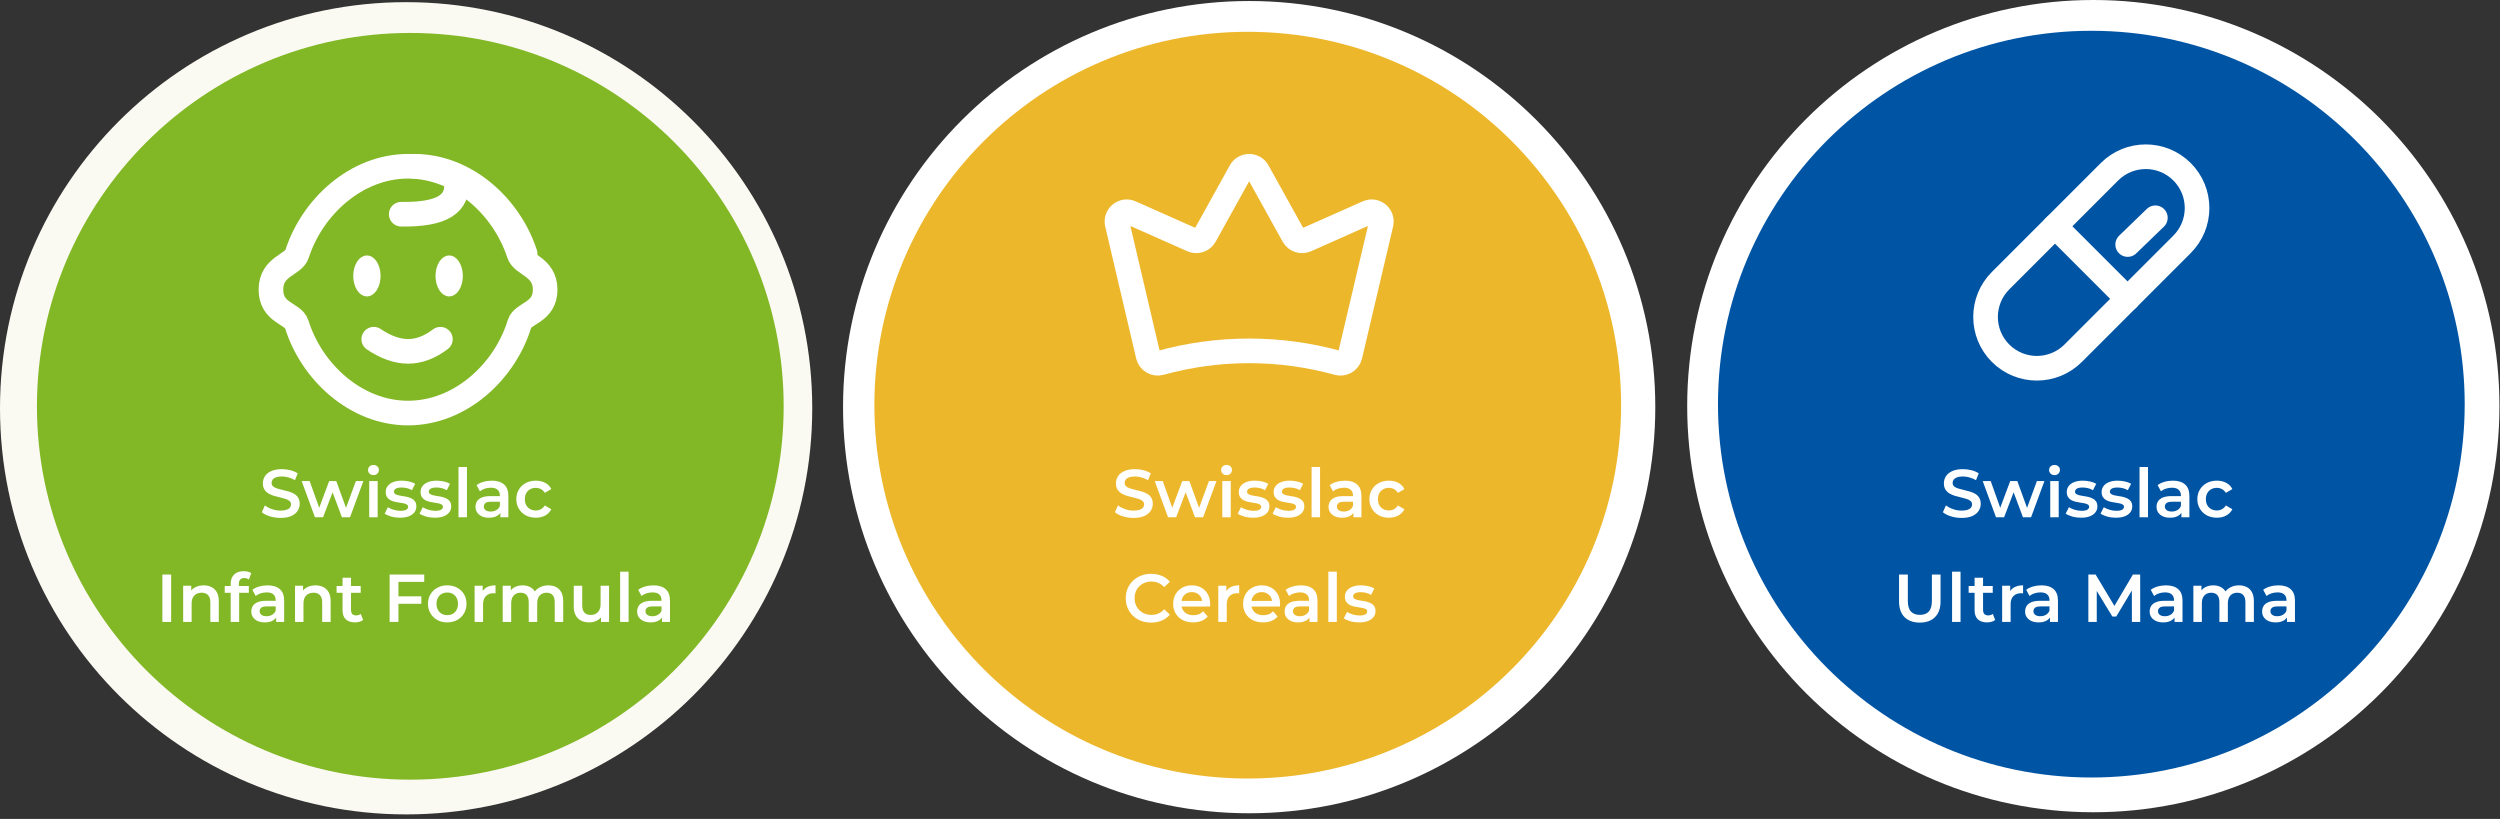
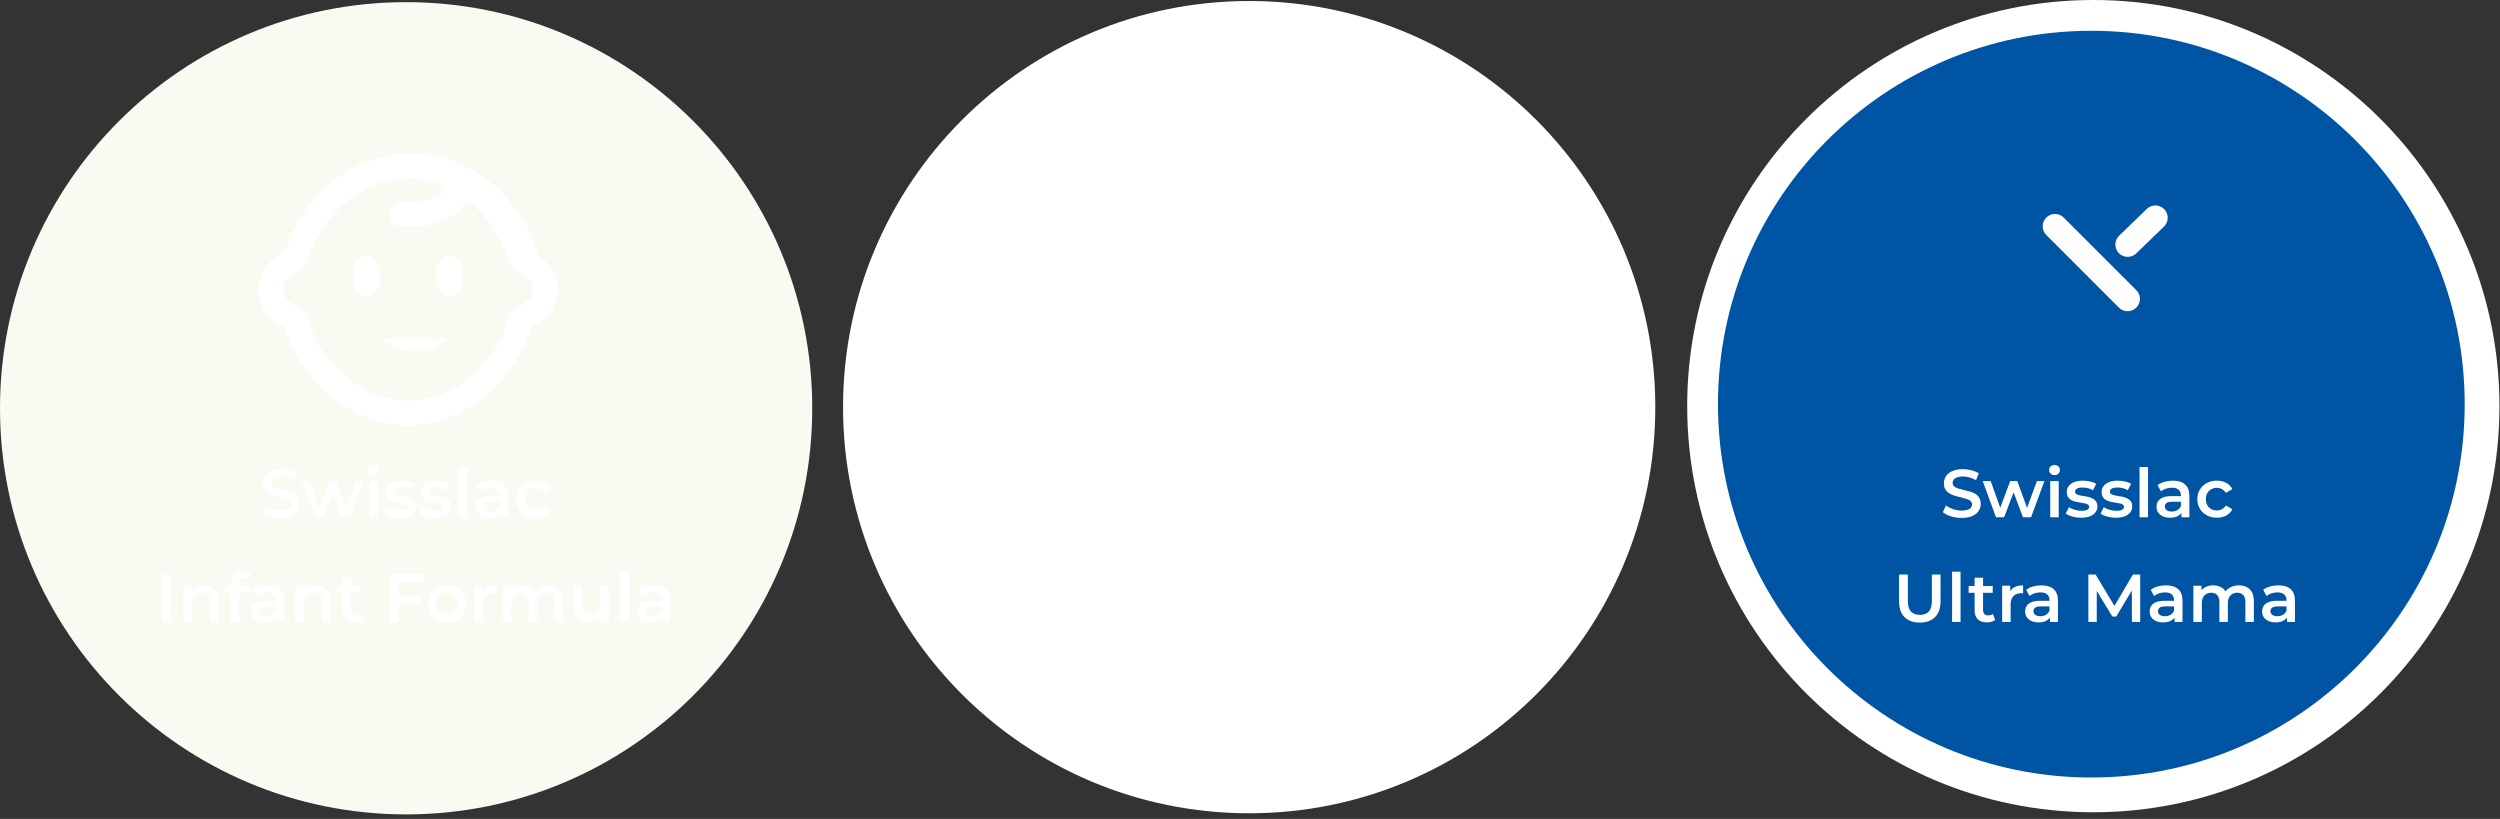
<svg xmlns="http://www.w3.org/2000/svg" width="406" height="133" viewBox="0 0 406 133" fill="none">
  <rect x="0" y="0" width="406" height="133" fill="#333333" stroke="none" />
  <g clip-path="url(#clip0_62_108)">
    <path d="M65.954 132.259C102.38 132.259 131.909 102.73 131.909 66.305C131.909 29.879 102.38 0.35 65.954 0.35C29.529 0.35 0 29.879 0 66.305C0 102.73 29.529 132.259 65.954 132.259Z" fill="#FAF9F2" />
-     <path d="M66.634 126.617C100.121 126.617 127.267 99.471 127.267 65.984C127.267 32.497 100.121 5.35 66.634 5.35C33.147 5.35 6 32.497 6 65.984C6 99.471 33.147 126.617 66.634 126.617Z" fill="#82B725" />
    <path d="M85.281 41.218C82.825 33.614 75.687 27 67.266 27" stroke="white" stroke-width="4" stroke-linecap="round" />
    <path fill-rule="evenodd" clip-rule="evenodd" d="M61.698 55.086C63.652 56.402 65.512 57.06 67.276 57.06C69.039 57.06 70.787 56.403 72.519 55.09" fill="white" />
    <path d="M66.267 67.08C74.801 67.08 82.015 60.318 84.377 52.556C84.908 50.81 88.533 50.81 88.533 47.04C88.533 43.269 84.874 43.052 84.281 41.218C81.825 33.614 74.688 27 66.267 27C57.841 27 50.7 33.619 48.248 41.23C47.659 43.062 44 43.204 44 47.04C44 50.876 47.636 50.876 48.185 52.649C50.576 60.364 57.767 67.08 66.267 67.08Z" stroke="white" stroke-width="4" />
    <path d="M61.307 44.813C61.307 45.649 61.081 46.383 60.741 46.894C60.398 47.408 59.98 47.647 59.587 47.647C59.194 47.647 58.777 47.408 58.433 46.894C58.093 46.383 57.866 45.649 57.866 44.813C57.866 43.976 58.093 43.243 58.433 42.733C58.777 42.218 59.194 41.98 59.587 41.98C59.98 41.98 60.398 42.218 60.741 42.733C61.081 43.243 61.307 43.977 61.307 44.813Z" fill="white" stroke="white" />
    <path d="M74.668 44.813C74.668 45.649 74.441 46.383 74.101 46.894C73.758 47.408 73.34 47.647 72.947 47.647C72.555 47.647 72.136 47.408 71.793 46.894C71.453 46.383 71.227 45.649 71.227 44.813C71.227 43.976 71.453 43.243 71.793 42.733C72.136 42.218 72.555 41.98 72.947 41.98C73.34 41.98 73.758 42.218 74.101 42.733C74.441 43.243 74.668 43.977 74.668 44.813Z" fill="white" stroke="white" />
-     <path d="M60.698 55.086C62.652 56.402 64.512 57.06 66.276 57.06C68.039 57.06 69.787 56.403 71.519 55.09" stroke="white" stroke-width="4" stroke-linecap="round" />
    <path d="M74.089 29.227C74.36 31.184 73.764 32.613 72.298 33.517C70.834 34.42 68.453 34.843 65.158 34.786" stroke="white" stroke-width="4" stroke-linecap="round" />
    <path d="M202.865 132.075C239.291 132.075 268.82 102.546 268.82 66.12C268.82 29.694 239.291 0.165 202.865 0.165C166.439 0.165 136.91 29.694 136.91 66.12C136.91 102.546 166.439 132.075 202.865 132.075Z" fill="white" />
-     <path d="M202.634 126.432C236.121 126.432 263.267 99.285 263.267 65.798C263.267 32.311 236.121 5.165 202.634 5.165C169.147 5.165 142 32.311 142 65.798C142 99.285 169.147 126.432 202.634 126.432Z" fill="#EDB72B" />
    <path d="M339.955 131.91C376.381 131.91 405.91 102.381 405.91 65.955C405.91 29.529 376.381 0 339.955 0C303.529 0 274 29.529 274 65.955C274 102.381 303.529 131.91 339.955 131.91Z" fill="white" />
    <path d="M339.634 126.267C373.121 126.267 400.267 99.121 400.267 65.634C400.267 32.147 373.121 5 339.634 5C306.147 5 279 32.147 279 65.634C279 99.121 306.147 126.267 339.634 126.267Z" fill="#0054A4" />
-     <path d="M342.572 27.899L324.9 45.572C321.641 48.83 321.639 54.11 324.894 57.365C328.149 60.62 333.429 60.617 336.687 57.359L354.359 39.687C357.617 36.428 357.62 31.149 354.365 27.894C351.11 24.639 345.83 24.641 342.572 27.899Z" stroke="white" stroke-width="4" stroke-linecap="round" stroke-linejoin="round" />
    <path d="M333.731 36.748L345.519 48.535" stroke="white" stroke-width="4" stroke-linecap="round" stroke-linejoin="round" />
    <path d="M345.537 39.713L350.031 35.367" stroke="white" stroke-width="4" stroke-linecap="round" stroke-linejoin="round" />
-     <path d="M186.462 57.771C186.513 57.979 186.605 58.175 186.732 58.347C186.86 58.519 187.021 58.664 187.205 58.772C187.389 58.881 187.594 58.952 187.806 58.98C188.018 59.009 188.234 58.995 188.441 58.938C197.872 56.327 207.836 56.327 217.267 58.938C217.474 58.995 217.69 59.009 217.902 58.98C218.114 58.952 218.319 58.881 218.503 58.772C218.688 58.664 218.848 58.519 218.976 58.347C219.104 58.175 219.195 57.979 219.246 57.771L224.291 36.344C224.36 36.057 224.348 35.757 224.256 35.476C224.163 35.196 223.994 34.947 223.768 34.758C223.542 34.569 223.267 34.447 222.975 34.405C222.683 34.364 222.385 34.405 222.115 34.524L212.104 38.975C211.741 39.135 211.332 39.155 210.955 39.03C210.579 38.906 210.262 38.647 210.066 38.303L204.249 27.817C204.112 27.569 203.911 27.363 203.668 27.219C203.424 27.076 203.147 27 202.864 27C202.581 27 202.304 27.076 202.06 27.219C201.817 27.363 201.616 27.569 201.479 27.817L195.662 38.303C195.466 38.647 195.149 38.906 194.773 39.03C194.396 39.155 193.987 39.135 193.624 38.975L183.613 34.524C183.343 34.405 183.045 34.364 182.753 34.405C182.461 34.447 182.186 34.569 181.96 34.758C181.734 34.947 181.565 35.196 181.472 35.476C181.38 35.757 181.368 36.057 181.437 36.344L186.462 57.771Z" stroke="white" stroke-width="4" stroke-linecap="round" stroke-linejoin="round" />
+     <path d="M186.462 57.771C186.513 57.979 186.605 58.175 186.732 58.347C186.86 58.519 187.021 58.664 187.205 58.772C187.389 58.881 187.594 58.952 187.806 58.98C188.018 59.009 188.234 58.995 188.441 58.938C197.872 56.327 207.836 56.327 217.267 58.938C217.474 58.995 217.69 59.009 217.902 58.98C218.114 58.952 218.319 58.881 218.503 58.772C218.688 58.664 218.848 58.519 218.976 58.347C219.104 58.175 219.195 57.979 219.246 57.771L224.291 36.344C224.36 36.057 224.348 35.757 224.256 35.476C224.163 35.196 223.994 34.947 223.768 34.758C223.542 34.569 223.267 34.447 222.975 34.405C222.683 34.364 222.385 34.405 222.115 34.524L212.104 38.975C210.579 38.906 210.262 38.647 210.066 38.303L204.249 27.817C204.112 27.569 203.911 27.363 203.668 27.219C203.424 27.076 203.147 27 202.864 27C202.581 27 202.304 27.076 202.06 27.219C201.817 27.363 201.616 27.569 201.479 27.817L195.662 38.303C195.466 38.647 195.149 38.906 194.773 39.03C194.396 39.155 193.987 39.135 193.624 38.975L183.613 34.524C183.343 34.405 183.045 34.364 182.753 34.405C182.461 34.447 182.186 34.569 181.96 34.758C181.734 34.947 181.565 35.196 181.472 35.476C181.38 35.757 181.368 36.057 181.437 36.344L186.462 57.771Z" stroke="white" stroke-width="4" stroke-linecap="round" stroke-linejoin="round" />
    <path d="M45.559 84.11C44.957 84.11 44.382 84.026 43.832 83.857C43.282 83.681 42.845 83.457 42.523 83.186L43.018 82.075C43.326 82.317 43.707 82.519 44.162 82.68C44.616 82.841 45.082 82.922 45.559 82.922C45.962 82.922 46.288 82.878 46.538 82.79C46.787 82.702 46.97 82.585 47.088 82.438C47.205 82.284 47.264 82.112 47.264 81.921C47.264 81.686 47.179 81.499 47.011 81.36C46.842 81.213 46.622 81.1 46.351 81.019C46.087 80.931 45.79 80.85 45.46 80.777C45.137 80.704 44.811 80.619 44.481 80.524C44.158 80.421 43.861 80.293 43.59 80.139C43.326 79.978 43.109 79.765 42.941 79.501C42.772 79.237 42.688 78.9 42.688 78.489C42.688 78.071 42.798 77.69 43.018 77.345C43.245 76.993 43.586 76.714 44.041 76.509C44.503 76.296 45.086 76.19 45.79 76.19C46.252 76.19 46.71 76.249 47.165 76.366C47.619 76.483 48.015 76.652 48.353 76.872L47.902 77.983C47.557 77.778 47.201 77.627 46.835 77.532C46.468 77.429 46.116 77.378 45.779 77.378C45.383 77.378 45.06 77.426 44.811 77.521C44.569 77.616 44.389 77.741 44.272 77.895C44.162 78.049 44.107 78.225 44.107 78.423C44.107 78.658 44.187 78.848 44.349 78.995C44.517 79.134 44.734 79.244 44.998 79.325C45.269 79.406 45.57 79.486 45.9 79.567C46.23 79.64 46.556 79.725 46.879 79.82C47.209 79.915 47.506 80.04 47.77 80.194C48.041 80.348 48.257 80.557 48.419 80.821C48.587 81.085 48.672 81.419 48.672 81.822C48.672 82.233 48.558 82.614 48.331 82.966C48.111 83.311 47.77 83.589 47.308 83.802C46.846 84.007 46.263 84.11 45.559 84.11ZM51.148 84L48.992 78.126H50.29L52.138 83.307H51.522L53.458 78.126H54.613L56.494 83.307H55.889L57.792 78.126H59.013L56.846 84H55.526L53.81 79.413H54.217L52.468 84H51.148ZM59.959 84V78.126H61.334V84H59.959ZM60.652 77.158C60.395 77.158 60.182 77.077 60.014 76.916C59.852 76.755 59.772 76.56 59.772 76.333C59.772 76.098 59.852 75.904 60.014 75.75C60.182 75.589 60.395 75.508 60.652 75.508C60.908 75.508 61.117 75.585 61.279 75.739C61.447 75.886 61.532 76.073 61.532 76.3C61.532 76.542 61.451 76.747 61.29 76.916C61.128 77.077 60.916 77.158 60.652 77.158ZM64.953 84.077C64.462 84.077 63.989 84.015 63.534 83.89C63.087 83.758 62.731 83.6 62.467 83.417L62.995 82.372C63.259 82.541 63.575 82.68 63.941 82.79C64.308 82.9 64.675 82.955 65.041 82.955C65.474 82.955 65.786 82.896 65.976 82.779C66.174 82.662 66.273 82.504 66.273 82.306C66.273 82.145 66.207 82.024 66.075 81.943C65.943 81.855 65.771 81.789 65.558 81.745C65.346 81.701 65.107 81.661 64.843 81.624C64.587 81.587 64.326 81.54 64.062 81.481C63.806 81.415 63.571 81.323 63.358 81.206C63.146 81.081 62.973 80.916 62.841 80.711C62.709 80.506 62.643 80.234 62.643 79.897C62.643 79.523 62.75 79.2 62.962 78.929C63.175 78.65 63.472 78.438 63.853 78.291C64.242 78.137 64.7 78.06 65.228 78.06C65.624 78.06 66.024 78.104 66.427 78.192C66.831 78.28 67.164 78.405 67.428 78.566L66.9 79.611C66.622 79.442 66.339 79.329 66.053 79.27C65.775 79.204 65.496 79.171 65.217 79.171C64.799 79.171 64.488 79.233 64.282 79.358C64.084 79.483 63.985 79.64 63.985 79.831C63.985 80.007 64.051 80.139 64.183 80.227C64.315 80.315 64.488 80.385 64.7 80.436C64.913 80.487 65.148 80.531 65.404 80.568C65.668 80.597 65.929 80.645 66.185 80.711C66.442 80.777 66.677 80.869 66.889 80.986C67.109 81.096 67.285 81.254 67.417 81.459C67.549 81.664 67.615 81.932 67.615 82.262C67.615 82.629 67.505 82.948 67.285 83.219C67.073 83.49 66.768 83.703 66.372 83.857C65.976 84.004 65.503 84.077 64.953 84.077ZM70.615 84.077C70.123 84.077 69.65 84.015 69.195 83.89C68.748 83.758 68.392 83.6 68.129 83.417L68.656 82.372C68.921 82.541 69.236 82.68 69.603 82.79C69.969 82.9 70.336 82.955 70.703 82.955C71.135 82.955 71.447 82.896 71.638 82.779C71.835 82.662 71.934 82.504 71.934 82.306C71.934 82.145 71.868 82.024 71.737 81.943C71.605 81.855 71.432 81.789 71.219 81.745C71.007 81.701 70.769 81.661 70.504 81.624C70.248 81.587 69.987 81.54 69.724 81.481C69.467 81.415 69.232 81.323 69.019 81.206C68.807 81.081 68.635 80.916 68.502 80.711C68.371 80.506 68.305 80.234 68.305 79.897C68.305 79.523 68.411 79.2 68.624 78.929C68.836 78.65 69.133 78.438 69.514 78.291C69.903 78.137 70.362 78.06 70.889 78.06C71.285 78.06 71.685 78.104 72.088 78.192C72.492 78.28 72.826 78.405 73.09 78.566L72.561 79.611C72.283 79.442 72.001 79.329 71.715 79.27C71.436 79.204 71.157 79.171 70.879 79.171C70.46 79.171 70.149 79.233 69.944 79.358C69.746 79.483 69.647 79.64 69.647 79.831C69.647 80.007 69.713 80.139 69.844 80.227C69.977 80.315 70.149 80.385 70.362 80.436C70.574 80.487 70.809 80.531 71.066 80.568C71.329 80.597 71.59 80.645 71.847 80.711C72.103 80.777 72.338 80.869 72.55 80.986C72.77 81.096 72.947 81.254 73.079 81.459C73.21 81.664 73.276 81.932 73.276 82.262C73.276 82.629 73.166 82.948 72.947 83.219C72.734 83.49 72.43 83.703 72.034 83.857C71.638 84.004 71.165 84.077 70.615 84.077ZM74.461 84V75.838H75.836V84H74.461ZM81.259 84V82.812L81.182 82.559V80.48C81.182 80.077 81.061 79.765 80.819 79.545C80.577 79.318 80.211 79.204 79.719 79.204C79.389 79.204 79.063 79.255 78.74 79.358C78.425 79.461 78.157 79.604 77.937 79.787L77.398 78.786C77.714 78.544 78.088 78.364 78.52 78.247C78.96 78.122 79.415 78.06 79.884 78.06C80.735 78.06 81.391 78.265 81.853 78.676C82.323 79.079 82.557 79.706 82.557 80.557V84H81.259ZM79.411 84.077C78.971 84.077 78.586 84.004 78.256 83.857C77.926 83.703 77.67 83.494 77.486 83.23C77.31 82.959 77.222 82.654 77.222 82.317C77.222 81.987 77.299 81.69 77.453 81.426C77.615 81.162 77.875 80.953 78.234 80.799C78.594 80.645 79.07 80.568 79.664 80.568H81.369V81.481H79.763C79.294 81.481 78.979 81.558 78.817 81.712C78.656 81.859 78.575 82.042 78.575 82.262C78.575 82.511 78.674 82.709 78.872 82.856C79.07 83.003 79.345 83.076 79.697 83.076C80.035 83.076 80.335 82.999 80.599 82.845C80.871 82.691 81.065 82.464 81.182 82.163L81.413 82.988C81.281 83.333 81.043 83.6 80.698 83.791C80.361 83.982 79.932 84.077 79.411 84.077ZM87.028 84.077C86.412 84.077 85.862 83.949 85.378 83.692C84.901 83.428 84.527 83.069 84.256 82.614C83.984 82.159 83.849 81.642 83.849 81.063C83.849 80.476 83.984 79.959 84.256 79.512C84.527 79.057 84.901 78.702 85.378 78.445C85.862 78.188 86.412 78.06 87.028 78.06C87.6 78.06 88.102 78.177 88.535 78.412C88.975 78.639 89.308 78.977 89.536 79.424L88.48 80.04C88.304 79.761 88.087 79.556 87.831 79.424C87.581 79.292 87.31 79.226 87.017 79.226C86.679 79.226 86.375 79.299 86.104 79.446C85.832 79.593 85.62 79.805 85.466 80.084C85.312 80.355 85.235 80.682 85.235 81.063C85.235 81.444 85.312 81.774 85.466 82.053C85.62 82.324 85.832 82.533 86.104 82.68C86.375 82.827 86.679 82.9 87.017 82.9C87.31 82.9 87.581 82.834 87.831 82.702C88.087 82.57 88.304 82.365 88.48 82.086L89.536 82.702C89.308 83.142 88.975 83.483 88.535 83.725C88.102 83.96 87.6 84.077 87.028 84.077ZM26.366 101V93.3H27.796V101H26.366ZM33.079 95.06C33.549 95.06 33.967 95.152 34.333 95.335C34.707 95.518 35.001 95.801 35.213 96.182C35.426 96.556 35.532 97.04 35.532 97.634V101H34.157V97.81C34.157 97.289 34.033 96.901 33.783 96.644C33.541 96.387 33.2 96.259 32.76 96.259C32.438 96.259 32.152 96.325 31.902 96.457C31.653 96.589 31.459 96.787 31.319 97.051C31.187 97.308 31.121 97.634 31.121 98.03V101H29.746V95.126H31.055V96.71L30.824 96.226C31.03 95.852 31.327 95.566 31.715 95.368C32.111 95.163 32.566 95.06 33.079 95.06ZM37.464 101V94.796C37.464 94.18 37.643 93.689 38.002 93.322C38.369 92.948 38.89 92.761 39.565 92.761C39.806 92.761 40.034 92.787 40.246 92.838C40.467 92.889 40.65 92.97 40.797 93.08L40.422 94.114C40.32 94.033 40.203 93.975 40.071 93.938C39.938 93.894 39.803 93.872 39.663 93.872C39.377 93.872 39.161 93.953 39.014 94.114C38.868 94.268 38.794 94.503 38.794 94.818V95.478L38.839 96.094V101H37.464ZM36.495 96.27V95.17H40.411V96.27H36.495ZM44.849 101V99.812L44.772 99.559V97.48C44.772 97.077 44.651 96.765 44.409 96.545C44.167 96.318 43.8 96.204 43.309 96.204C42.979 96.204 42.652 96.255 42.33 96.358C42.014 96.461 41.747 96.604 41.527 96.787L40.988 95.786C41.303 95.544 41.677 95.364 42.11 95.247C42.55 95.122 43.004 95.06 43.474 95.06C44.324 95.06 44.981 95.265 45.443 95.676C45.912 96.079 46.147 96.706 46.147 97.557V101H44.849ZM43.001 101.077C42.561 101.077 42.176 101.004 41.846 100.857C41.516 100.703 41.259 100.494 41.076 100.23C40.9 99.959 40.812 99.654 40.812 99.317C40.812 98.987 40.889 98.69 41.043 98.426C41.204 98.162 41.464 97.953 41.824 97.799C42.183 97.645 42.66 97.568 43.254 97.568H44.959V98.481H43.353C42.883 98.481 42.568 98.558 42.407 98.712C42.245 98.859 42.165 99.042 42.165 99.262C42.165 99.511 42.264 99.709 42.462 99.856C42.66 100.003 42.935 100.076 43.287 100.076C43.624 100.076 43.925 99.999 44.189 99.845C44.46 99.691 44.654 99.464 44.772 99.163L45.003 99.988C44.871 100.333 44.632 100.6 44.288 100.791C43.95 100.982 43.521 101.077 43.001 101.077ZM51.244 95.06C51.714 95.06 52.132 95.152 52.498 95.335C52.872 95.518 53.166 95.801 53.378 96.182C53.591 96.556 53.697 97.04 53.697 97.634V101H52.322V97.81C52.322 97.289 52.198 96.901 51.948 96.644C51.706 96.387 51.365 96.259 50.925 96.259C50.603 96.259 50.317 96.325 50.067 96.457C49.818 96.589 49.624 96.787 49.484 97.051C49.352 97.308 49.286 97.634 49.286 98.03V101H47.911V95.126H49.22V96.71L48.989 96.226C49.195 95.852 49.492 95.566 49.88 95.368C50.276 95.163 50.731 95.06 51.244 95.06ZM57.653 101.077C57.007 101.077 56.509 100.912 56.157 100.582C55.805 100.245 55.629 99.75 55.629 99.097V93.828H57.004V99.064C57.004 99.343 57.073 99.559 57.213 99.713C57.359 99.867 57.561 99.944 57.818 99.944C58.126 99.944 58.382 99.863 58.588 99.702L58.973 100.681C58.811 100.813 58.613 100.912 58.379 100.978C58.144 101.044 57.902 101.077 57.653 101.077ZM54.661 96.27V95.17H58.577V96.27H54.661ZM64.585 96.842H68.424V98.052H64.585V96.842ZM64.706 101H63.276V93.3H68.897V94.499H64.706V101ZM72.626 101.077C72.025 101.077 71.49 100.949 71.02 100.692C70.551 100.428 70.181 100.069 69.909 99.614C69.638 99.159 69.502 98.642 69.502 98.063C69.502 97.476 69.638 96.959 69.909 96.512C70.181 96.057 70.551 95.702 71.02 95.445C71.49 95.188 72.025 95.06 72.626 95.06C73.235 95.06 73.774 95.188 74.243 95.445C74.72 95.702 75.091 96.054 75.355 96.501C75.626 96.948 75.761 97.469 75.761 98.063C75.761 98.642 75.626 99.159 75.355 99.614C75.091 100.069 74.72 100.428 74.243 100.692C73.774 100.949 73.235 101.077 72.626 101.077ZM72.626 99.9C72.964 99.9 73.264 99.827 73.528 99.68C73.793 99.533 73.998 99.321 74.144 99.042C74.299 98.763 74.376 98.437 74.376 98.063C74.376 97.682 74.299 97.355 74.144 97.084C73.998 96.805 73.793 96.593 73.528 96.446C73.264 96.299 72.968 96.226 72.638 96.226C72.3 96.226 71.999 96.299 71.736 96.446C71.479 96.593 71.273 96.805 71.12 97.084C70.966 97.355 70.888 97.682 70.888 98.063C70.888 98.437 70.966 98.763 71.12 99.042C71.273 99.321 71.479 99.533 71.736 99.68C71.999 99.827 72.296 99.9 72.626 99.9ZM77.076 101V95.126H78.385V96.743L78.231 96.27C78.407 95.874 78.682 95.573 79.056 95.368C79.438 95.163 79.911 95.06 80.475 95.06V96.369C80.417 96.354 80.362 96.347 80.31 96.347C80.259 96.34 80.208 96.336 80.156 96.336C79.636 96.336 79.221 96.49 78.913 96.798C78.605 97.099 78.451 97.55 78.451 98.151V101H77.076ZM89.056 95.06C89.525 95.06 89.939 95.152 90.299 95.335C90.665 95.518 90.951 95.801 91.157 96.182C91.362 96.556 91.465 97.04 91.465 97.634V101H90.09V97.81C90.09 97.289 89.976 96.901 89.749 96.644C89.521 96.387 89.195 96.259 88.77 96.259C88.469 96.259 88.201 96.325 87.967 96.457C87.739 96.589 87.56 96.783 87.428 97.04C87.303 97.297 87.241 97.623 87.241 98.019V101H85.866V97.81C85.866 97.289 85.752 96.901 85.525 96.644C85.297 96.387 84.971 96.259 84.546 96.259C84.245 96.259 83.977 96.325 83.743 96.457C83.515 96.589 83.336 96.783 83.204 97.04C83.079 97.297 83.017 97.623 83.017 98.019V101H81.642V95.126H82.951V96.688L82.72 96.226C82.918 95.845 83.204 95.555 83.578 95.357C83.959 95.159 84.392 95.06 84.876 95.06C85.426 95.06 85.902 95.196 86.306 95.467C86.716 95.738 86.988 96.149 87.12 96.699L86.581 96.512C86.771 96.072 87.087 95.72 87.527 95.456C87.967 95.192 88.476 95.06 89.056 95.06ZM95.708 101.077C95.209 101.077 94.769 100.985 94.388 100.802C94.007 100.611 93.71 100.325 93.497 99.944C93.284 99.555 93.178 99.068 93.178 98.481V95.126H94.553V98.294C94.553 98.822 94.67 99.218 94.905 99.482C95.147 99.739 95.488 99.867 95.928 99.867C96.251 99.867 96.529 99.801 96.764 99.669C97.006 99.537 97.193 99.339 97.325 99.075C97.464 98.811 97.534 98.485 97.534 98.096V95.126H98.909V101H97.6V99.416L97.831 99.9C97.633 100.281 97.343 100.575 96.962 100.78C96.581 100.978 96.162 101.077 95.708 101.077ZM100.709 101V92.838H102.084V101H100.709ZM107.508 101V99.812L107.431 99.559V97.48C107.431 97.077 107.31 96.765 107.068 96.545C106.826 96.318 106.459 96.204 105.968 96.204C105.638 96.204 105.311 96.255 104.989 96.358C104.673 96.461 104.406 96.604 104.186 96.787L103.647 95.786C103.962 95.544 104.336 95.364 104.769 95.247C105.209 95.122 105.663 95.06 106.133 95.06C106.983 95.06 107.64 95.265 108.102 95.676C108.571 96.079 108.806 96.706 108.806 97.557V101H107.508ZM105.66 101.077C105.22 101.077 104.835 101.004 104.505 100.857C104.175 100.703 103.918 100.494 103.735 100.23C103.559 99.959 103.471 99.654 103.471 99.317C103.471 98.987 103.548 98.69 103.702 98.426C103.863 98.162 104.123 97.953 104.483 97.799C104.842 97.645 105.319 97.568 105.913 97.568H107.618V98.481H106.012C105.542 98.481 105.227 98.558 105.066 98.712C104.904 98.859 104.824 99.042 104.824 99.262C104.824 99.511 104.923 99.709 105.121 99.856C105.319 100.003 105.594 100.076 105.946 100.076C106.283 100.076 106.584 99.999 106.848 99.845C107.119 99.691 107.313 99.464 107.431 99.163L107.662 99.988C107.53 100.333 107.291 100.6 106.947 100.791C106.609 100.982 106.18 101.077 105.66 101.077Z" fill="white" />
    <path d="M184.099 84.11C183.497 84.11 182.922 84.026 182.372 83.857C181.822 83.681 181.385 83.457 181.063 83.186L181.558 82.075C181.866 82.317 182.247 82.519 182.702 82.68C183.156 82.841 183.622 82.922 184.099 82.922C184.502 82.922 184.828 82.878 185.078 82.79C185.327 82.702 185.51 82.585 185.628 82.438C185.745 82.284 185.804 82.112 185.804 81.921C185.804 81.686 185.719 81.499 185.551 81.36C185.382 81.213 185.162 81.1 184.891 81.019C184.627 80.931 184.33 80.85 184 80.777C183.677 80.704 183.351 80.619 183.021 80.524C182.698 80.421 182.401 80.293 182.13 80.139C181.866 79.978 181.649 79.765 181.481 79.501C181.312 79.237 181.228 78.9 181.228 78.489C181.228 78.071 181.338 77.69 181.558 77.345C181.785 76.993 182.126 76.714 182.581 76.509C183.043 76.296 183.626 76.19 184.33 76.19C184.792 76.19 185.25 76.249 185.705 76.366C186.159 76.483 186.555 76.652 186.893 76.872L186.442 77.983C186.097 77.778 185.741 77.627 185.375 77.532C185.008 77.429 184.656 77.378 184.319 77.378C183.923 77.378 183.6 77.426 183.351 77.521C183.109 77.616 182.929 77.741 182.812 77.895C182.702 78.049 182.647 78.225 182.647 78.423C182.647 78.658 182.727 78.848 182.889 78.995C183.057 79.134 183.274 79.244 183.538 79.325C183.809 79.406 184.11 79.486 184.44 79.567C184.77 79.64 185.096 79.725 185.419 79.82C185.749 79.915 186.046 80.04 186.31 80.194C186.581 80.348 186.797 80.557 186.959 80.821C187.127 81.085 187.212 81.419 187.212 81.822C187.212 82.233 187.098 82.614 186.871 82.966C186.651 83.311 186.31 83.589 185.848 83.802C185.386 84.007 184.803 84.11 184.099 84.11ZM189.688 84L187.532 78.126H188.83L190.678 83.307H190.062L191.998 78.126H193.153L195.034 83.307H194.429L196.332 78.126H197.553L195.386 84H194.066L192.35 79.413H192.757L191.008 84H189.688ZM198.499 84V78.126H199.874V84H198.499ZM199.192 77.158C198.935 77.158 198.722 77.077 198.554 76.916C198.392 76.755 198.312 76.56 198.312 76.333C198.312 76.098 198.392 75.904 198.554 75.75C198.722 75.589 198.935 75.508 199.192 75.508C199.448 75.508 199.657 75.585 199.819 75.739C199.987 75.886 200.072 76.073 200.072 76.3C200.072 76.542 199.991 76.747 199.83 76.916C199.668 77.077 199.456 77.158 199.192 77.158ZM203.493 84.077C203.002 84.077 202.529 84.015 202.074 83.89C201.627 83.758 201.271 83.6 201.007 83.417L201.535 82.372C201.799 82.541 202.115 82.68 202.481 82.79C202.848 82.9 203.215 82.955 203.581 82.955C204.014 82.955 204.326 82.896 204.516 82.779C204.714 82.662 204.813 82.504 204.813 82.306C204.813 82.145 204.747 82.024 204.615 81.943C204.483 81.855 204.311 81.789 204.098 81.745C203.886 81.701 203.647 81.661 203.383 81.624C203.127 81.587 202.866 81.54 202.602 81.481C202.346 81.415 202.111 81.323 201.898 81.206C201.686 81.081 201.513 80.916 201.381 80.711C201.249 80.506 201.183 80.234 201.183 79.897C201.183 79.523 201.29 79.2 201.502 78.929C201.715 78.65 202.012 78.438 202.393 78.291C202.782 78.137 203.24 78.06 203.768 78.06C204.164 78.06 204.564 78.104 204.967 78.192C205.371 78.28 205.704 78.405 205.968 78.566L205.44 79.611C205.162 79.442 204.879 79.329 204.593 79.27C204.315 79.204 204.036 79.171 203.757 79.171C203.339 79.171 203.028 79.233 202.822 79.358C202.624 79.483 202.525 79.64 202.525 79.831C202.525 80.007 202.591 80.139 202.723 80.227C202.855 80.315 203.028 80.385 203.24 80.436C203.453 80.487 203.688 80.531 203.944 80.568C204.208 80.597 204.469 80.645 204.725 80.711C204.982 80.777 205.217 80.869 205.429 80.986C205.649 81.096 205.825 81.254 205.957 81.459C206.089 81.664 206.155 81.932 206.155 82.262C206.155 82.629 206.045 82.948 205.825 83.219C205.613 83.49 205.308 83.703 204.912 83.857C204.516 84.004 204.043 84.077 203.493 84.077ZM209.155 84.077C208.663 84.077 208.19 84.015 207.736 83.89C207.288 83.758 206.933 83.6 206.669 83.417L207.197 82.372C207.461 82.541 207.776 82.68 208.143 82.79C208.509 82.9 208.876 82.955 209.243 82.955C209.675 82.955 209.987 82.896 210.178 82.779C210.376 82.662 210.475 82.504 210.475 82.306C210.475 82.145 210.409 82.024 210.277 81.943C210.145 81.855 209.972 81.789 209.76 81.745C209.547 81.701 209.309 81.661 209.045 81.624C208.788 81.587 208.528 81.54 208.264 81.481C208.007 81.415 207.772 81.323 207.56 81.206C207.347 81.081 207.175 80.916 207.043 80.711C206.911 80.506 206.845 80.234 206.845 79.897C206.845 79.523 206.951 79.2 207.163 78.929C207.376 78.65 207.673 78.438 208.054 78.291C208.443 78.137 208.902 78.06 209.43 78.06C209.826 78.06 210.225 78.104 210.629 78.192C211.032 78.28 211.366 78.405 211.63 78.566L211.102 79.611C210.823 79.442 210.541 79.329 210.255 79.27C209.976 79.204 209.697 79.171 209.419 79.171C209.001 79.171 208.689 79.233 208.484 79.358C208.286 79.483 208.187 79.64 208.187 79.831C208.187 80.007 208.253 80.139 208.385 80.227C208.517 80.315 208.689 80.385 208.902 80.436C209.114 80.487 209.349 80.531 209.606 80.568C209.87 80.597 210.13 80.645 210.387 80.711C210.643 80.777 210.878 80.869 211.091 80.986C211.311 81.096 211.487 81.254 211.619 81.459C211.751 81.664 211.817 81.932 211.817 82.262C211.817 82.629 211.707 82.948 211.487 83.219C211.274 83.49 210.97 83.703 210.574 83.857C210.178 84.004 209.705 84.077 209.155 84.077ZM213.001 84V75.838H214.376V84H213.001ZM219.799 84V82.812L219.722 82.559V80.48C219.722 80.077 219.601 79.765 219.359 79.545C219.117 79.318 218.751 79.204 218.259 79.204C217.929 79.204 217.603 79.255 217.28 79.358C216.965 79.461 216.697 79.604 216.477 79.787L215.938 78.786C216.254 78.544 216.628 78.364 217.06 78.247C217.5 78.122 217.955 78.06 218.424 78.06C219.275 78.06 219.931 78.265 220.393 78.676C220.863 79.079 221.097 79.706 221.097 80.557V84H219.799ZM217.951 84.077C217.511 84.077 217.126 84.004 216.796 83.857C216.466 83.703 216.21 83.494 216.026 83.23C215.85 82.959 215.762 82.654 215.762 82.317C215.762 81.987 215.839 81.69 215.993 81.426C216.155 81.162 216.415 80.953 216.774 80.799C217.134 80.645 217.61 80.568 218.204 80.568H219.909V81.481H218.303C217.834 81.481 217.519 81.558 217.357 81.712C217.196 81.859 217.115 82.042 217.115 82.262C217.115 82.511 217.214 82.709 217.412 82.856C217.61 83.003 217.885 83.076 218.237 83.076C218.575 83.076 218.875 82.999 219.139 82.845C219.411 82.691 219.605 82.464 219.722 82.163L219.953 82.988C219.821 83.333 219.583 83.6 219.238 83.791C218.901 83.982 218.472 84.077 217.951 84.077ZM225.568 84.077C224.952 84.077 224.402 83.949 223.918 83.692C223.441 83.428 223.067 83.069 222.796 82.614C222.524 82.159 222.389 81.642 222.389 81.063C222.389 80.476 222.524 79.959 222.796 79.512C223.067 79.057 223.441 78.702 223.918 78.445C224.402 78.188 224.952 78.06 225.568 78.06C226.14 78.06 226.642 78.177 227.075 78.412C227.515 78.639 227.848 78.977 228.076 79.424L227.02 80.04C226.844 79.761 226.627 79.556 226.371 79.424C226.121 79.292 225.85 79.226 225.557 79.226C225.219 79.226 224.915 79.299 224.644 79.446C224.372 79.593 224.16 79.805 224.006 80.084C223.852 80.355 223.775 80.682 223.775 81.063C223.775 81.444 223.852 81.774 224.006 82.053C224.16 82.324 224.372 82.533 224.644 82.68C224.915 82.827 225.219 82.9 225.557 82.9C225.85 82.9 226.121 82.834 226.371 82.702C226.627 82.57 226.844 82.365 227.02 82.086L228.076 82.702C227.848 83.142 227.515 83.483 227.075 83.725C226.642 83.96 226.14 84.077 225.568 84.077ZM186.935 101.11C186.349 101.11 185.802 101.015 185.296 100.824C184.798 100.626 184.361 100.351 183.987 99.999C183.621 99.64 183.335 99.218 183.129 98.734C182.924 98.25 182.821 97.722 182.821 97.15C182.821 96.578 182.924 96.05 183.129 95.566C183.335 95.082 183.624 94.664 183.998 94.312C184.372 93.953 184.809 93.678 185.307 93.487C185.806 93.289 186.352 93.19 186.946 93.19C187.577 93.19 188.153 93.3 188.673 93.52C189.194 93.733 189.634 94.052 189.993 94.477L189.069 95.346C188.791 95.045 188.479 94.822 188.134 94.675C187.79 94.521 187.416 94.444 187.012 94.444C186.609 94.444 186.239 94.51 185.901 94.642C185.571 94.774 185.282 94.961 185.032 95.203C184.79 95.445 184.6 95.731 184.46 96.061C184.328 96.391 184.262 96.754 184.262 97.15C184.262 97.546 184.328 97.909 184.46 98.239C184.6 98.569 184.79 98.855 185.032 99.097C185.282 99.339 185.571 99.526 185.901 99.658C186.239 99.79 186.609 99.856 187.012 99.856C187.416 99.856 187.79 99.783 188.134 99.636C188.479 99.482 188.791 99.251 189.069 98.943L189.993 99.823C189.634 100.241 189.194 100.56 188.673 100.78C188.153 101 187.573 101.11 186.935 101.11ZM193.767 101.077C193.114 101.077 192.542 100.949 192.051 100.692C191.567 100.428 191.189 100.069 190.918 99.614C190.654 99.159 190.522 98.642 190.522 98.063C190.522 97.476 190.65 96.959 190.907 96.512C191.171 96.057 191.53 95.702 191.985 95.445C192.447 95.188 192.971 95.06 193.558 95.06C194.13 95.06 194.64 95.185 195.087 95.434C195.534 95.683 195.886 96.035 196.143 96.49C196.4 96.945 196.528 97.48 196.528 98.096C196.528 98.155 196.524 98.221 196.517 98.294C196.517 98.367 196.513 98.437 196.506 98.503H191.611V97.59H195.78L195.241 97.876C195.248 97.539 195.179 97.242 195.032 96.985C194.885 96.728 194.684 96.527 194.427 96.38C194.178 96.233 193.888 96.16 193.558 96.16C193.221 96.16 192.924 96.233 192.667 96.38C192.418 96.527 192.22 96.732 192.073 96.996C191.934 97.253 191.864 97.557 191.864 97.909V98.129C191.864 98.481 191.945 98.793 192.106 99.064C192.267 99.335 192.495 99.544 192.788 99.691C193.081 99.838 193.419 99.911 193.8 99.911C194.13 99.911 194.427 99.86 194.691 99.757C194.955 99.654 195.19 99.493 195.395 99.273L196.132 100.12C195.868 100.428 195.534 100.666 195.131 100.835C194.735 100.996 194.28 101.077 193.767 101.077ZM197.849 101V95.126H199.158V96.743L199.004 96.27C199.18 95.874 199.455 95.573 199.829 95.368C200.21 95.163 200.683 95.06 201.248 95.06V96.369C201.189 96.354 201.134 96.347 201.083 96.347C201.031 96.34 200.98 96.336 200.929 96.336C200.408 96.336 199.994 96.49 199.686 96.798C199.378 97.099 199.224 97.55 199.224 98.151V101H197.849ZM205.121 101.077C204.469 101.077 203.897 100.949 203.405 100.692C202.921 100.428 202.544 100.069 202.272 99.614C202.008 99.159 201.876 98.642 201.876 98.063C201.876 97.476 202.005 96.959 202.261 96.512C202.525 96.057 202.885 95.702 203.339 95.445C203.801 95.188 204.326 95.06 204.912 95.06C205.484 95.06 205.994 95.185 206.441 95.434C206.889 95.683 207.241 96.035 207.497 96.49C207.754 96.945 207.882 97.48 207.882 98.096C207.882 98.155 207.879 98.221 207.871 98.294C207.871 98.367 207.868 98.437 207.86 98.503H202.965V97.59H207.134L206.595 97.876C206.603 97.539 206.533 97.242 206.386 96.985C206.24 96.728 206.038 96.527 205.781 96.38C205.532 96.233 205.242 96.16 204.912 96.16C204.575 96.16 204.278 96.233 204.021 96.38C203.772 96.527 203.574 96.732 203.427 96.996C203.288 97.253 203.218 97.557 203.218 97.909V98.129C203.218 98.481 203.299 98.793 203.46 99.064C203.622 99.335 203.849 99.544 204.142 99.691C204.436 99.838 204.773 99.911 205.154 99.911C205.484 99.911 205.781 99.86 206.045 99.757C206.309 99.654 206.544 99.493 206.749 99.273L207.486 100.12C207.222 100.428 206.889 100.666 206.485 100.835C206.089 100.996 205.635 101.077 205.121 101.077ZM212.661 101V99.812L212.584 99.559V97.48C212.584 97.077 212.463 96.765 212.221 96.545C211.979 96.318 211.612 96.204 211.121 96.204C210.791 96.204 210.465 96.255 210.142 96.358C209.827 96.461 209.559 96.604 209.339 96.787L208.8 95.786C209.115 95.544 209.489 95.364 209.922 95.247C210.362 95.122 210.817 95.06 211.286 95.06C212.137 95.06 212.793 95.265 213.255 95.676C213.724 96.079 213.959 96.706 213.959 97.557V101H212.661ZM210.813 101.077C210.373 101.077 209.988 101.004 209.658 100.857C209.328 100.703 209.071 100.494 208.888 100.23C208.712 99.959 208.624 99.654 208.624 99.317C208.624 98.987 208.701 98.69 208.855 98.426C209.016 98.162 209.277 97.953 209.636 97.799C209.995 97.645 210.472 97.568 211.066 97.568H212.771V98.481H211.165C210.696 98.481 210.38 98.558 210.219 98.712C210.058 98.859 209.977 99.042 209.977 99.262C209.977 99.511 210.076 99.709 210.274 99.856C210.472 100.003 210.747 100.076 211.099 100.076C211.436 100.076 211.737 99.999 212.001 99.845C212.272 99.691 212.467 99.464 212.584 99.163L212.815 99.988C212.683 100.333 212.445 100.6 212.1 100.791C211.763 100.982 211.334 101.077 210.813 101.077ZM215.724 101V92.838H217.099V101H215.724ZM220.718 101.077C220.227 101.077 219.754 101.015 219.299 100.89C218.852 100.758 218.496 100.6 218.232 100.417L218.76 99.372C219.024 99.541 219.34 99.68 219.706 99.79C220.073 99.9 220.44 99.955 220.806 99.955C221.239 99.955 221.551 99.896 221.741 99.779C221.939 99.662 222.038 99.504 222.038 99.306C222.038 99.145 221.972 99.024 221.84 98.943C221.708 98.855 221.536 98.789 221.323 98.745C221.111 98.701 220.872 98.661 220.608 98.624C220.352 98.587 220.091 98.54 219.827 98.481C219.571 98.415 219.336 98.323 219.123 98.206C218.911 98.081 218.738 97.916 218.606 97.711C218.474 97.506 218.408 97.234 218.408 96.897C218.408 96.523 218.515 96.2 218.727 95.929C218.94 95.65 219.237 95.438 219.618 95.291C220.007 95.137 220.465 95.06 220.993 95.06C221.389 95.06 221.789 95.104 222.192 95.192C222.596 95.28 222.929 95.405 223.193 95.566L222.665 96.611C222.387 96.442 222.104 96.329 221.818 96.27C221.54 96.204 221.261 96.171 220.982 96.171C220.564 96.171 220.253 96.233 220.047 96.358C219.849 96.483 219.75 96.64 219.75 96.831C219.75 97.007 219.816 97.139 219.948 97.227C220.08 97.315 220.253 97.385 220.465 97.436C220.678 97.487 220.913 97.531 221.169 97.568C221.433 97.597 221.694 97.645 221.95 97.711C222.207 97.777 222.442 97.869 222.654 97.986C222.874 98.096 223.05 98.254 223.182 98.459C223.314 98.664 223.38 98.932 223.38 99.262C223.38 99.629 223.27 99.948 223.05 100.219C222.838 100.49 222.533 100.703 222.137 100.857C221.741 101.004 221.268 101.077 220.718 101.077Z" fill="white" />
    <path d="M318.559 84.11C317.957 84.11 317.382 84.026 316.832 83.857C316.282 83.681 315.845 83.457 315.523 83.186L316.018 82.075C316.326 82.317 316.707 82.519 317.162 82.68C317.616 82.841 318.082 82.922 318.559 82.922C318.962 82.922 319.288 82.878 319.538 82.79C319.787 82.702 319.97 82.585 320.088 82.438C320.205 82.284 320.264 82.112 320.264 81.921C320.264 81.686 320.179 81.499 320.011 81.36C319.842 81.213 319.622 81.1 319.351 81.019C319.087 80.931 318.79 80.85 318.46 80.777C318.137 80.704 317.811 80.619 317.481 80.524C317.158 80.421 316.861 80.293 316.59 80.139C316.326 79.978 316.109 79.765 315.941 79.501C315.772 79.237 315.688 78.9 315.688 78.489C315.688 78.071 315.798 77.69 316.018 77.345C316.245 76.993 316.586 76.714 317.041 76.509C317.503 76.296 318.086 76.19 318.79 76.19C319.252 76.19 319.71 76.249 320.165 76.366C320.619 76.483 321.015 76.652 321.353 76.872L320.902 77.983C320.557 77.778 320.201 77.627 319.835 77.532C319.468 77.429 319.116 77.378 318.779 77.378C318.383 77.378 318.06 77.426 317.811 77.521C317.569 77.616 317.389 77.741 317.272 77.895C317.162 78.049 317.107 78.225 317.107 78.423C317.107 78.658 317.187 78.848 317.349 78.995C317.517 79.134 317.734 79.244 317.998 79.325C318.269 79.406 318.57 79.486 318.9 79.567C319.23 79.64 319.556 79.725 319.879 79.82C320.209 79.915 320.506 80.04 320.77 80.194C321.041 80.348 321.257 80.557 321.419 80.821C321.587 81.085 321.672 81.419 321.672 81.822C321.672 82.233 321.558 82.614 321.331 82.966C321.111 83.311 320.77 83.589 320.308 83.802C319.846 84.007 319.263 84.11 318.559 84.11ZM324.148 84L321.992 78.126H323.29L325.138 83.307H324.522L326.458 78.126H327.613L329.494 83.307H328.889L330.792 78.126H332.013L329.846 84H328.526L326.81 79.413H327.217L325.468 84H324.148ZM332.959 84V78.126H334.334V84H332.959ZM333.652 77.158C333.395 77.158 333.182 77.077 333.014 76.916C332.852 76.755 332.772 76.56 332.772 76.333C332.772 76.098 332.852 75.904 333.014 75.75C333.182 75.589 333.395 75.508 333.652 75.508C333.908 75.508 334.117 75.585 334.279 75.739C334.447 75.886 334.532 76.073 334.532 76.3C334.532 76.542 334.451 76.747 334.29 76.916C334.128 77.077 333.916 77.158 333.652 77.158ZM337.953 84.077C337.462 84.077 336.989 84.015 336.534 83.89C336.087 83.758 335.731 83.6 335.467 83.417L335.995 82.372C336.259 82.541 336.575 82.68 336.941 82.79C337.308 82.9 337.675 82.955 338.041 82.955C338.474 82.955 338.786 82.896 338.976 82.779C339.174 82.662 339.273 82.504 339.273 82.306C339.273 82.145 339.207 82.024 339.075 81.943C338.943 81.855 338.771 81.789 338.558 81.745C338.346 81.701 338.107 81.661 337.843 81.624C337.587 81.587 337.326 81.54 337.062 81.481C336.806 81.415 336.571 81.323 336.358 81.206C336.146 81.081 335.973 80.916 335.841 80.711C335.709 80.506 335.643 80.234 335.643 79.897C335.643 79.523 335.75 79.2 335.962 78.929C336.175 78.65 336.472 78.438 336.853 78.291C337.242 78.137 337.7 78.06 338.228 78.06C338.624 78.06 339.024 78.104 339.427 78.192C339.831 78.28 340.164 78.405 340.428 78.566L339.9 79.611C339.622 79.442 339.339 79.329 339.053 79.27C338.775 79.204 338.496 79.171 338.217 79.171C337.799 79.171 337.488 79.233 337.282 79.358C337.084 79.483 336.985 79.64 336.985 79.831C336.985 80.007 337.051 80.139 337.183 80.227C337.315 80.315 337.488 80.385 337.7 80.436C337.913 80.487 338.148 80.531 338.404 80.568C338.668 80.597 338.929 80.645 339.185 80.711C339.442 80.777 339.677 80.869 339.889 80.986C340.109 81.096 340.285 81.254 340.417 81.459C340.549 81.664 340.615 81.932 340.615 82.262C340.615 82.629 340.505 82.948 340.285 83.219C340.073 83.49 339.768 83.703 339.372 83.857C338.976 84.004 338.503 84.077 337.953 84.077ZM343.614 84.077C343.123 84.077 342.65 84.015 342.195 83.89C341.748 83.758 341.392 83.6 341.128 83.417L341.656 82.372C341.92 82.541 342.236 82.68 342.602 82.79C342.969 82.9 343.336 82.955 343.702 82.955C344.135 82.955 344.447 82.896 344.637 82.779C344.835 82.662 344.934 82.504 344.934 82.306C344.934 82.145 344.868 82.024 344.736 81.943C344.604 81.855 344.432 81.789 344.219 81.745C344.007 81.701 343.768 81.661 343.504 81.624C343.248 81.587 342.987 81.54 342.723 81.481C342.467 81.415 342.232 81.323 342.019 81.206C341.807 81.081 341.634 80.916 341.502 80.711C341.37 80.506 341.304 80.234 341.304 79.897C341.304 79.523 341.411 79.2 341.623 78.929C341.836 78.65 342.133 78.438 342.514 78.291C342.903 78.137 343.361 78.06 343.889 78.06C344.285 78.06 344.685 78.104 345.088 78.192C345.492 78.28 345.825 78.405 346.089 78.566L345.561 79.611C345.283 79.442 345 79.329 344.714 79.27C344.436 79.204 344.157 79.171 343.878 79.171C343.46 79.171 343.149 79.233 342.943 79.358C342.745 79.483 342.646 79.64 342.646 79.831C342.646 80.007 342.712 80.139 342.844 80.227C342.976 80.315 343.149 80.385 343.361 80.436C343.574 80.487 343.809 80.531 344.065 80.568C344.329 80.597 344.59 80.645 344.846 80.711C345.103 80.777 345.338 80.869 345.55 80.986C345.77 81.096 345.946 81.254 346.078 81.459C346.21 81.664 346.276 81.932 346.276 82.262C346.276 82.629 346.166 82.948 345.946 83.219C345.734 83.49 345.429 83.703 345.033 83.857C344.637 84.004 344.164 84.077 343.614 84.077ZM347.461 84V75.838H348.836V84H347.461ZM354.259 84V82.812L354.182 82.559V80.48C354.182 80.077 354.061 79.765 353.819 79.545C353.577 79.318 353.211 79.204 352.719 79.204C352.389 79.204 352.063 79.255 351.74 79.358C351.425 79.461 351.157 79.604 350.937 79.787L350.398 78.786C350.714 78.544 351.088 78.364 351.52 78.247C351.96 78.122 352.415 78.06 352.884 78.06C353.735 78.06 354.391 78.265 354.853 78.676C355.323 79.079 355.557 79.706 355.557 80.557V84H354.259ZM352.411 84.077C351.971 84.077 351.586 84.004 351.256 83.857C350.926 83.703 350.67 83.494 350.486 83.23C350.31 82.959 350.222 82.654 350.222 82.317C350.222 81.987 350.299 81.69 350.453 81.426C350.615 81.162 350.875 80.953 351.234 80.799C351.594 80.645 352.07 80.568 352.664 80.568H354.369V81.481H352.763C352.294 81.481 351.979 81.558 351.817 81.712C351.656 81.859 351.575 82.042 351.575 82.262C351.575 82.511 351.674 82.709 351.872 82.856C352.07 83.003 352.345 83.076 352.697 83.076C353.035 83.076 353.335 82.999 353.599 82.845C353.871 82.691 354.065 82.464 354.182 82.163L354.413 82.988C354.281 83.333 354.043 83.6 353.698 83.791C353.361 83.982 352.932 84.077 352.411 84.077ZM360.028 84.077C359.412 84.077 358.862 83.949 358.378 83.692C357.901 83.428 357.527 83.069 357.256 82.614C356.984 82.159 356.849 81.642 356.849 81.063C356.849 80.476 356.984 79.959 357.256 79.512C357.527 79.057 357.901 78.702 358.378 78.445C358.862 78.188 359.412 78.06 360.028 78.06C360.6 78.06 361.102 78.177 361.535 78.412C361.975 78.639 362.308 78.977 362.536 79.424L361.48 80.04C361.304 79.761 361.087 79.556 360.831 79.424C360.581 79.292 360.31 79.226 360.017 79.226C359.679 79.226 359.375 79.299 359.104 79.446C358.832 79.593 358.62 79.805 358.466 80.084C358.312 80.355 358.235 80.682 358.235 81.063C358.235 81.444 358.312 81.774 358.466 82.053C358.62 82.324 358.832 82.533 359.104 82.68C359.375 82.827 359.679 82.9 360.017 82.9C360.31 82.9 360.581 82.834 360.831 82.702C361.087 82.57 361.304 82.365 361.48 82.086L362.536 82.702C362.308 83.142 361.975 83.483 361.535 83.725C361.102 83.96 360.6 84.077 360.028 84.077ZM311.781 101.11C310.725 101.11 309.896 100.813 309.295 100.219C308.701 99.625 308.404 98.767 308.404 97.645V93.3H309.834V97.59C309.834 98.382 310.002 98.958 310.34 99.317C310.684 99.676 311.168 99.856 311.792 99.856C312.415 99.856 312.895 99.676 313.233 99.317C313.57 98.958 313.739 98.382 313.739 97.59V93.3H315.147V97.645C315.147 98.767 314.846 99.625 314.245 100.219C313.651 100.813 312.829 101.11 311.781 101.11ZM317.017 101V92.838H318.392V101H317.017ZM322.698 101.077C322.053 101.077 321.554 100.912 321.202 100.582C320.85 100.245 320.674 99.75 320.674 99.097V93.828H322.049V99.064C322.049 99.343 322.119 99.559 322.258 99.713C322.405 99.867 322.606 99.944 322.863 99.944C323.171 99.944 323.428 99.863 323.633 99.702L324.018 100.681C323.857 100.813 323.659 100.912 323.424 100.978C323.189 101.044 322.947 101.077 322.698 101.077ZM319.706 96.27V95.17H323.622V96.27H319.706ZM325.149 101V95.126H326.458V96.743L326.304 96.27C326.48 95.874 326.755 95.573 327.129 95.368C327.51 95.163 327.983 95.06 328.548 95.06V96.369C328.489 96.354 328.434 96.347 328.383 96.347C328.332 96.34 328.28 96.336 328.229 96.336C327.708 96.336 327.294 96.49 326.986 96.798C326.678 97.099 326.524 97.55 326.524 98.151V101H325.149ZM332.915 101V99.812L332.838 99.559V97.48C332.838 97.077 332.717 96.765 332.475 96.545C332.233 96.318 331.866 96.204 331.375 96.204C331.045 96.204 330.718 96.255 330.396 96.358C330.08 96.461 329.813 96.604 329.593 96.787L329.054 95.786C329.369 95.544 329.743 95.364 330.176 95.247C330.616 95.122 331.07 95.06 331.54 95.06C332.39 95.06 333.047 95.265 333.509 95.676C333.978 96.079 334.213 96.706 334.213 97.557V101H332.915ZM331.067 101.077C330.627 101.077 330.242 101.004 329.912 100.857C329.582 100.703 329.325 100.494 329.142 100.23C328.966 99.959 328.878 99.654 328.878 99.317C328.878 98.987 328.955 98.69 329.109 98.426C329.27 98.162 329.53 97.953 329.89 97.799C330.249 97.645 330.726 97.568 331.32 97.568H333.025V98.481H331.419C330.949 98.481 330.634 98.558 330.473 98.712C330.311 98.859 330.231 99.042 330.231 99.262C330.231 99.511 330.33 99.709 330.528 99.856C330.726 100.003 331.001 100.076 331.353 100.076C331.69 100.076 331.991 99.999 332.255 99.845C332.526 99.691 332.72 99.464 332.838 99.163L333.069 99.988C332.937 100.333 332.698 100.6 332.354 100.791C332.016 100.982 331.587 101.077 331.067 101.077ZM339.149 101V93.3H340.326L343.692 98.921H343.076L346.387 93.3H347.564L347.575 101H346.222L346.211 95.423H346.497L343.681 100.12H343.043L340.183 95.423H340.513V101H339.149ZM353.142 101V99.812L353.065 99.559V97.48C353.065 97.077 352.944 96.765 352.702 96.545C352.46 96.318 352.093 96.204 351.602 96.204C351.272 96.204 350.946 96.255 350.623 96.358C350.308 96.461 350.04 96.604 349.82 96.787L349.281 95.786C349.596 95.544 349.97 95.364 350.403 95.247C350.843 95.122 351.298 95.06 351.767 95.06C352.618 95.06 353.274 95.265 353.736 95.676C354.205 96.079 354.44 96.706 354.44 97.557V101H353.142ZM351.294 101.077C350.854 101.077 350.469 101.004 350.139 100.857C349.809 100.703 349.552 100.494 349.369 100.23C349.193 99.959 349.105 99.654 349.105 99.317C349.105 98.987 349.182 98.69 349.336 98.426C349.497 98.162 349.758 97.953 350.117 97.799C350.476 97.645 350.953 97.568 351.547 97.568H353.252V98.481H351.646C351.177 98.481 350.861 98.558 350.7 98.712C350.539 98.859 350.458 99.042 350.458 99.262C350.458 99.511 350.557 99.709 350.755 99.856C350.953 100.003 351.228 100.076 351.58 100.076C351.917 100.076 352.218 99.999 352.482 99.845C352.753 99.691 352.948 99.464 353.065 99.163L353.296 99.988C353.164 100.333 352.926 100.6 352.581 100.791C352.244 100.982 351.815 101.077 351.294 101.077ZM363.619 95.06C364.088 95.06 364.502 95.152 364.862 95.335C365.228 95.518 365.514 95.801 365.72 96.182C365.925 96.556 366.028 97.04 366.028 97.634V101H364.653V97.81C364.653 97.289 364.539 96.901 364.312 96.644C364.084 96.387 363.758 96.259 363.333 96.259C363.032 96.259 362.764 96.325 362.53 96.457C362.302 96.589 362.123 96.783 361.991 97.04C361.866 97.297 361.804 97.623 361.804 98.019V101H360.429V97.81C360.429 97.289 360.315 96.901 360.088 96.644C359.86 96.387 359.534 96.259 359.109 96.259C358.808 96.259 358.54 96.325 358.306 96.457C358.078 96.589 357.899 96.783 357.767 97.04C357.642 97.297 357.58 97.623 357.58 98.019V101H356.205V95.126H357.514V96.688L357.283 96.226C357.481 95.845 357.767 95.555 358.141 95.357C358.522 95.159 358.955 95.06 359.439 95.06C359.989 95.06 360.465 95.196 360.869 95.467C361.279 95.738 361.551 96.149 361.683 96.699L361.144 96.512C361.334 96.072 361.65 95.72 362.09 95.456C362.53 95.192 363.039 95.06 363.619 95.06ZM371.404 101V99.812L371.327 99.559V97.48C371.327 97.077 371.206 96.765 370.964 96.545C370.722 96.318 370.355 96.204 369.864 96.204C369.534 96.204 369.207 96.255 368.885 96.358C368.569 96.461 368.302 96.604 368.082 96.787L367.543 95.786C367.858 95.544 368.232 95.364 368.665 95.247C369.105 95.122 369.559 95.06 370.029 95.06C370.879 95.06 371.536 95.265 371.998 95.676C372.467 96.079 372.702 96.706 372.702 97.557V101H371.404ZM369.556 101.077C369.116 101.077 368.731 101.004 368.401 100.857C368.071 100.703 367.814 100.494 367.631 100.23C367.455 99.959 367.367 99.654 367.367 99.317C367.367 98.987 367.444 98.69 367.598 98.426C367.759 98.162 368.019 97.953 368.379 97.799C368.738 97.645 369.215 97.568 369.809 97.568H371.514V98.481H369.908C369.438 98.481 369.123 98.558 368.962 98.712C368.8 98.859 368.72 99.042 368.72 99.262C368.72 99.511 368.819 99.709 369.017 99.856C369.215 100.003 369.49 100.076 369.842 100.076C370.179 100.076 370.48 99.999 370.744 99.845C371.015 99.691 371.209 99.464 371.327 99.163L371.558 99.988C371.426 100.333 371.187 100.6 370.843 100.791C370.505 100.982 370.076 101.077 369.556 101.077Z" fill="white" />
  </g>
  <defs>
    <clipPath id="clip0_62_108">
      <rect width="406" height="133" fill="white" />
    </clipPath>
  </defs>
</svg>